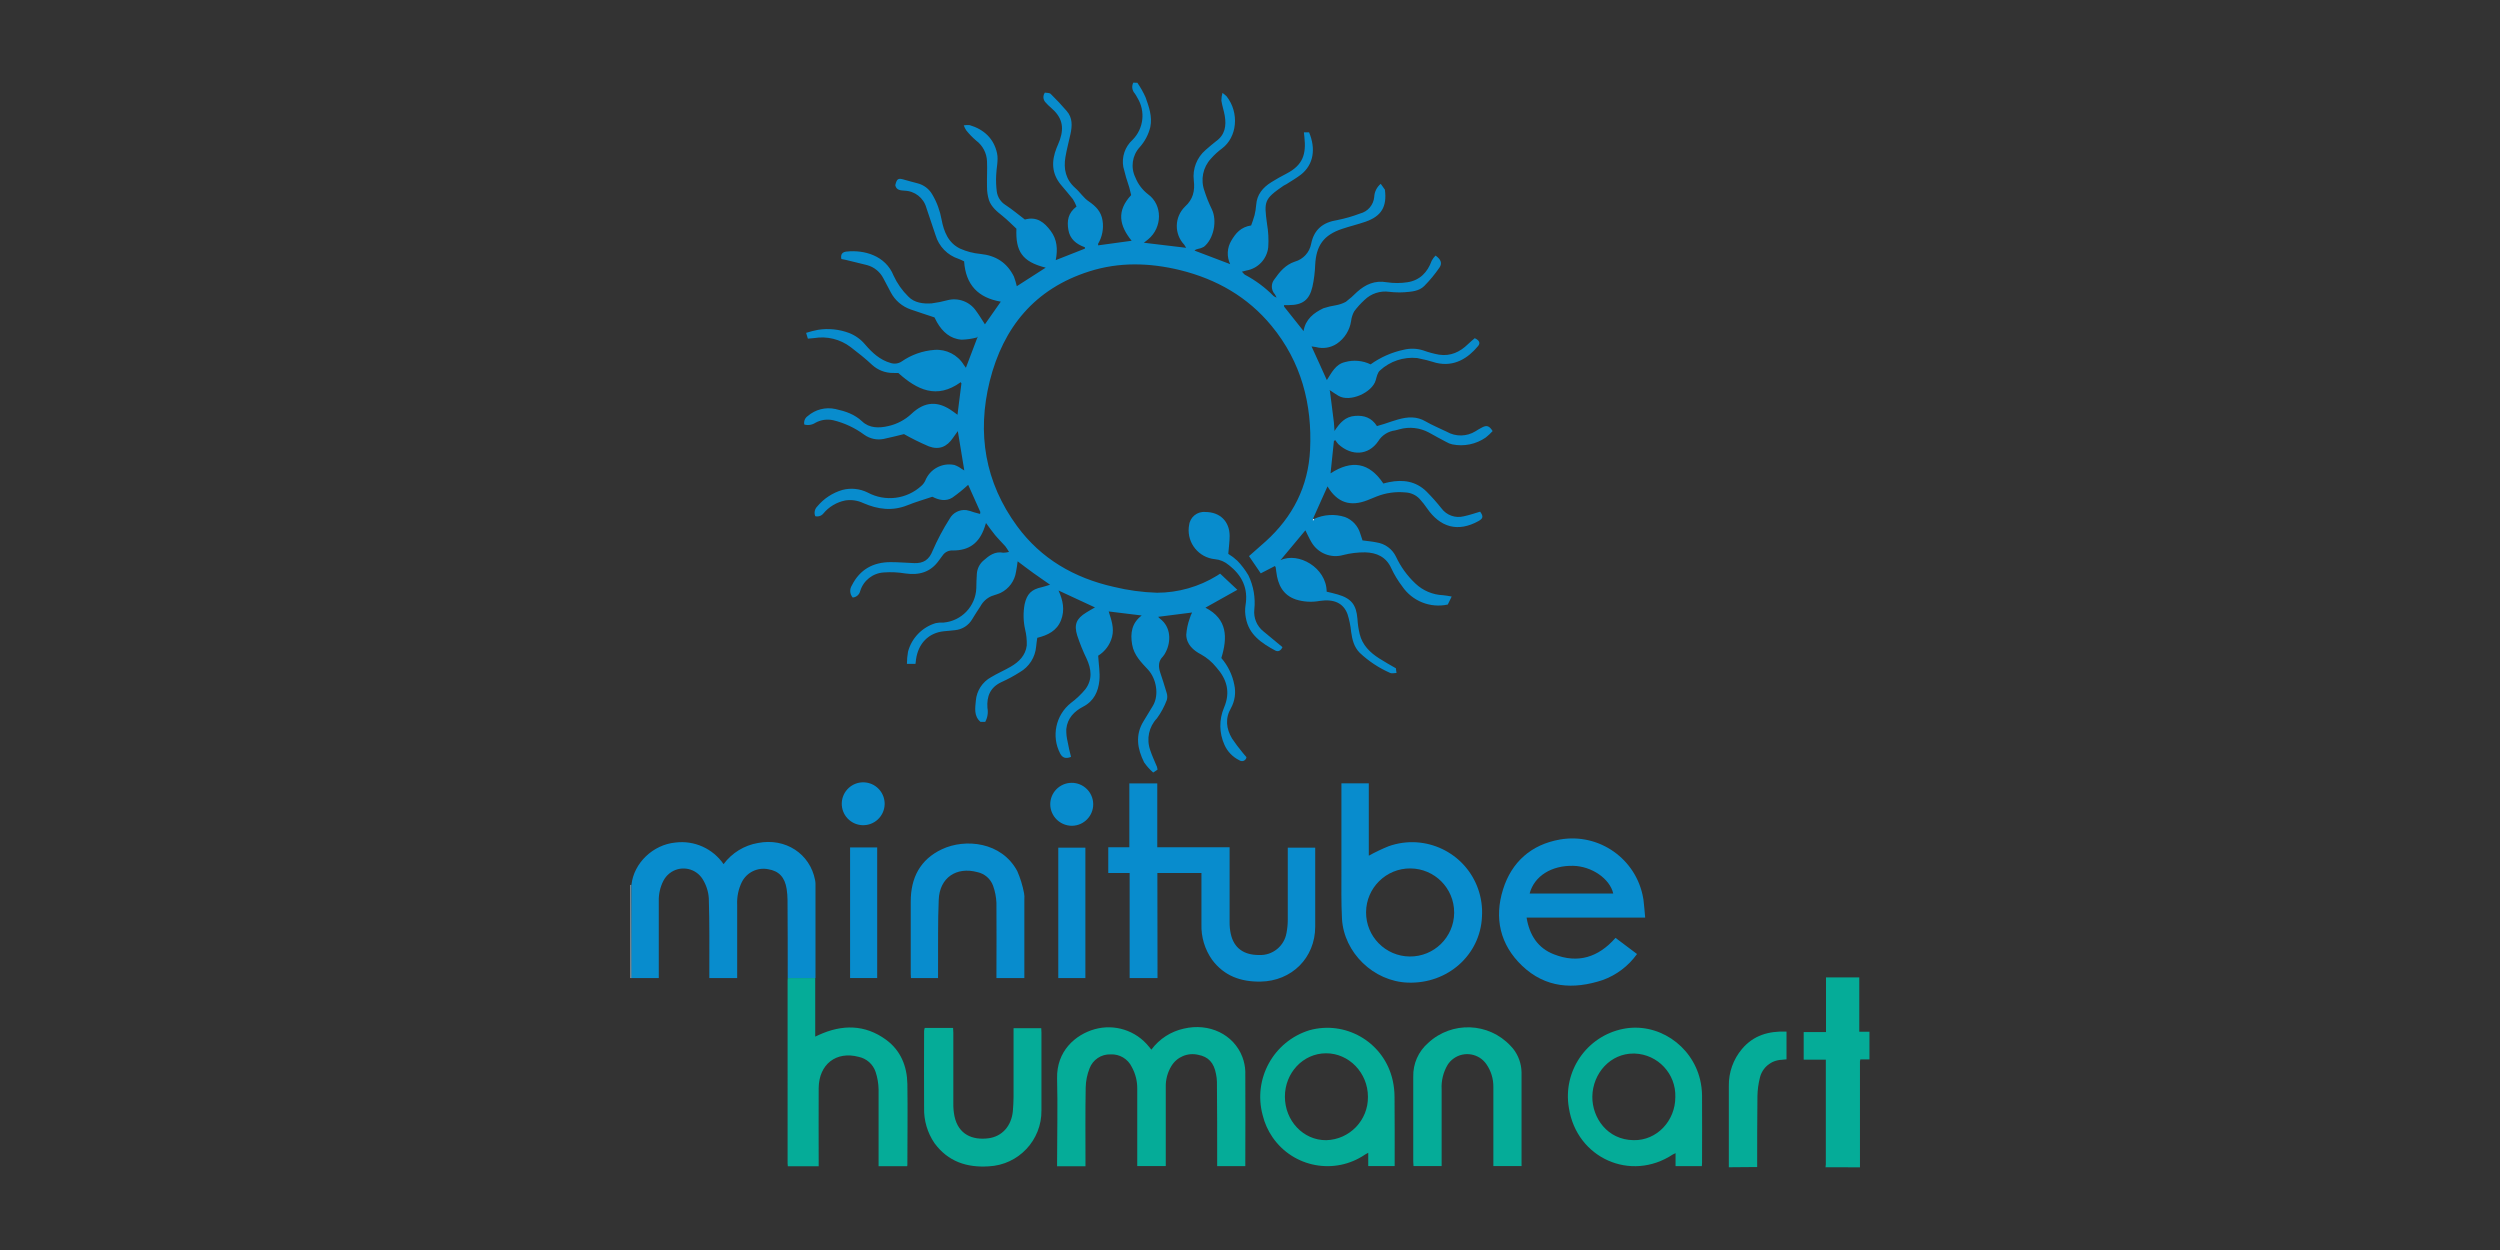
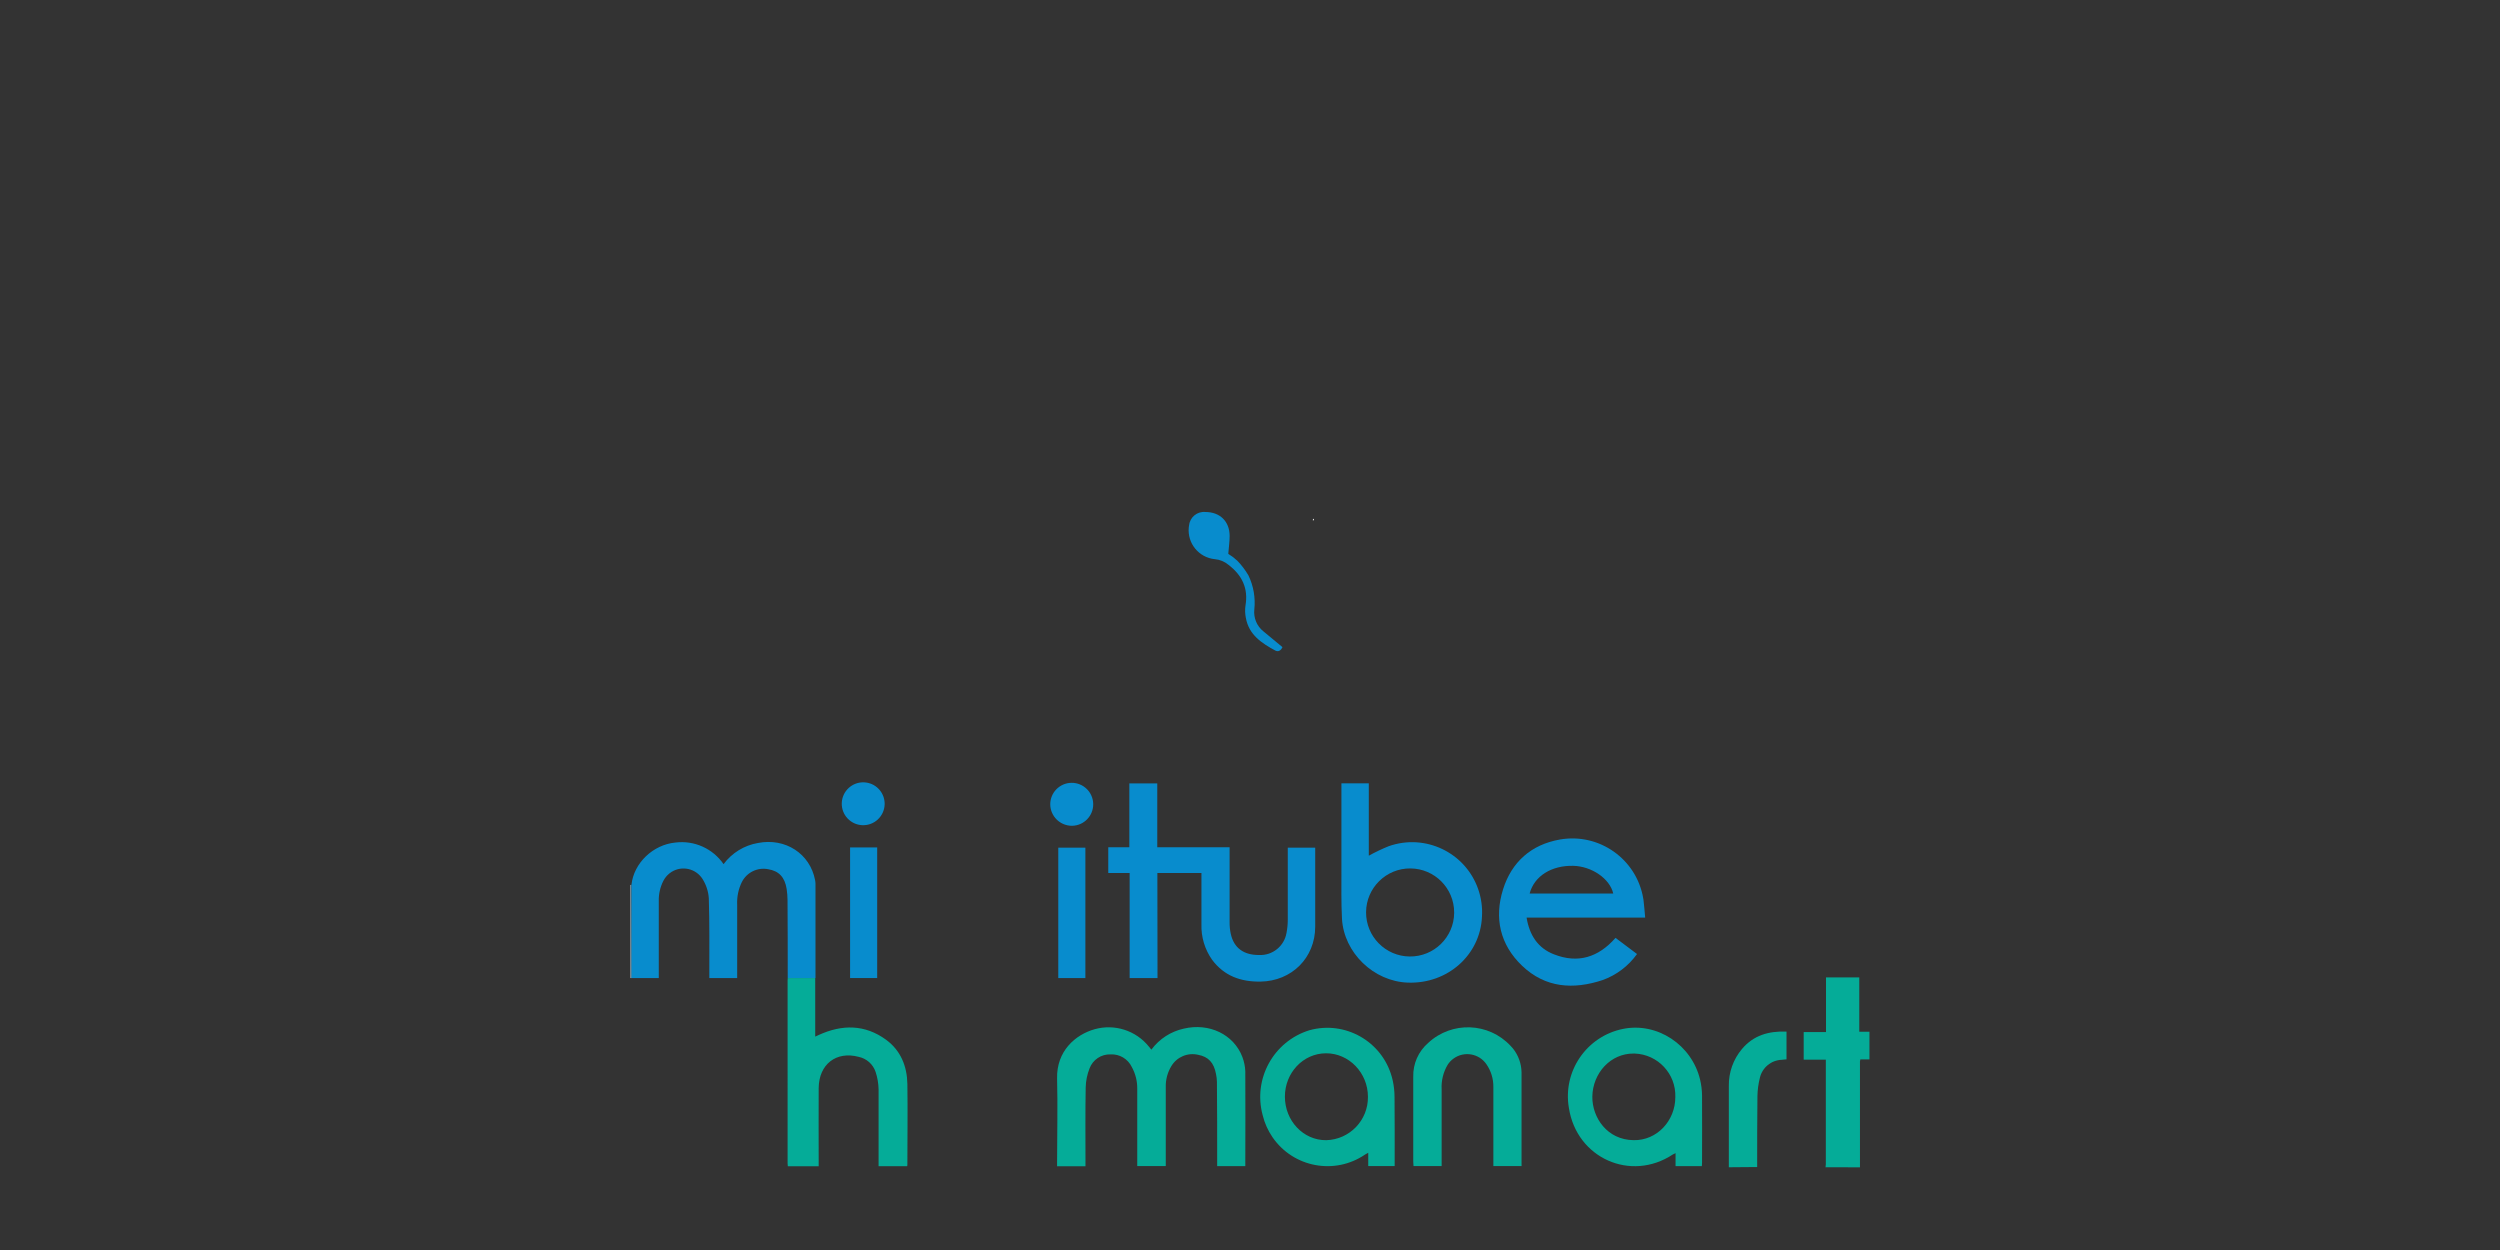
<svg xmlns="http://www.w3.org/2000/svg" version="1.1" id="Ebene_19" x="0px" y="0px" width="200px" height="100px" viewBox="0 0 200 100" style="enable-background:new 0 0 200 100;" xml:space="preserve">
  <rect x="0" y="0" width="200" height="100" fill="#333333" stroke="none" />
  <g>
-     <path style="fill:#088CCD;" d="M90.988,6.621c0.251,0.364,0.47,0.751,0.653,1.154c0.271,0.762,0.556,1.537,0.385,2.383   c-0.146,0.604-0.44,1.163-0.857,1.626c-0.596,0.657-0.731,1.612-0.341,2.409c0.212,0.537,0.566,1.006,1.024,1.355   c1.163,0.849,1.145,2.656,0,3.6c-0.086,0.072-0.179,0.138-0.344,0.271l3.385,0.406c-0.046-0.087-0.098-0.171-0.157-0.251   c-0.812-0.858-0.787-2.208,0.055-3.036c0.651-0.588,0.813-1.261,0.713-2.106c-0.113-0.921,0.243-1.836,0.948-2.438   c0.271-0.239,0.542-0.467,0.813-0.681c0.74-0.518,0.851-1.244,0.715-2.052c-0.07-0.404-0.211-0.813-0.271-1.209   c0-0.21,0.03-0.419,0.089-0.621c0.115,0.084,0.223,0.175,0.326,0.271c1.046,1.331,0.843,3.279-0.369,4.18   c-0.322,0.239-0.619,0.512-0.883,0.813c-0.644,0.695-0.842,1.692-0.515,2.581c0.158,0.501,0.355,0.989,0.587,1.461   c0.444,0.919,0.16,2.371-0.634,3.008c-0.154,0.087-0.322,0.146-0.496,0.174c-0.098,0.014-0.188,0.059-0.257,0.127l2.856,1.085   c-0.287-0.604-0.251-1.31,0.093-1.882c0.341-0.576,0.74-1.084,1.585-1.214c0.076-0.22,0.19-0.509,0.271-0.813   c0.065-0.267,0.109-0.538,0.13-0.813c0.055-0.854,0.542-1.415,1.226-1.841c0.387-0.246,0.794-0.466,1.2-0.678   c1.31-0.68,1.589-1.545,1.431-2.943c-0.014-0.111-0.026-0.222-0.037-0.36h0.414c0.543,1.304,0.38,2.575-0.666,3.394   c-0.358,0.271-0.765,0.507-1.149,0.754c-0.078,0.049-0.167,0.081-0.244,0.132c-1.534,1.061-1.553,1.231-1.307,3.036   c0.108,0.62,0.141,1.251,0.098,1.878c-0.102,0.938-0.811,1.695-1.739,1.859c-0.098,0.022-0.195,0.049-0.366,0.093   c0.108,0.11,0.168,0.208,0.249,0.252c0.844,0.446,1.615,1.019,2.285,1.699c0.074,0.05,0.155,0.092,0.238,0.125   c-0.039-0.095-0.087-0.185-0.141-0.271c-0.309-0.338-0.32-0.853-0.025-1.203c0.418-0.604,0.888-1.157,1.627-1.404   c0.672-0.187,1.178-0.741,1.305-1.428c0.237-1.166,0.965-1.722,2.094-1.897c0.62-0.124,1.229-0.299,1.818-0.523   c0.625-0.156,1.08-0.692,1.134-1.334c0.019-0.405,0.208-0.784,0.52-1.043c0.117,0.171,0.229,0.32,0.332,0.467   c0.181,1.354-0.271,2.119-1.542,2.563c-0.621,0.217-1.258,0.365-1.879,0.574c-1.48,0.493-2.076,1.331-2.155,2.887   c-0.021,0.586-0.093,1.168-0.219,1.74c-0.244,1.068-0.797,1.472-1.897,1.472h-0.38c0.017,0.084,0,0.125,0.028,0.146   c0.503,0.637,1.01,1.269,1.538,1.933c0.151-0.943,0.813-1.461,1.594-1.83c0.326-0.105,0.659-0.186,0.998-0.238   c0.274-0.048,0.54-0.14,0.786-0.271c0.319-0.243,0.623-0.509,0.904-0.795c0.676-0.604,1.416-0.935,2.361-0.775   c0.555,0.086,1.12,0.086,1.676,0c0.983-0.153,1.599-0.793,1.932-1.72c0.082-0.153,0.187-0.292,0.309-0.413   c0.437,0.31,0.543,0.616,0.317,0.955c-0.364,0.531-0.774,1.029-1.228,1.487c-0.418,0.412-1.024,0.45-1.586,0.493   c-0.402,0.023-0.806,0.012-1.206-0.035c-0.73-0.103-1.468,0.143-1.991,0.661c-0.3,0.273-0.572,0.575-0.813,0.9   c-0.132,0.239-0.217,0.501-0.249,0.772c-0.107,0.737-0.521,1.396-1.137,1.816c-0.493,0.328-1.105,0.427-1.677,0.271   c-0.109-0.021-0.221-0.029-0.351-0.052c0.409,0.905,0.813,1.768,1.223,2.694c0.394-0.604,0.699-1.269,1.458-1.442   c0.681-0.189,1.407-0.124,2.044,0.183c0.793-0.569,1.695-0.967,2.651-1.169c0.517-0.127,1.06-0.108,1.566,0.055   c0.411,0.149,0.833,0.264,1.263,0.341c0.911,0.136,1.664-0.211,2.31-0.843c0.176-0.173,0.368-0.327,0.542-0.477   c0.379,0.179,0.469,0.391,0.255,0.642c-0.786,0.944-1.881,1.673-3.329,1.334c-0.503-0.16-1.015-0.289-1.533-0.388   c-1.092-0.108-2.178,0.255-2.982,1c-0.191,0.166-0.257,0.505-0.336,0.778c-0.271,0.98-2.07,1.792-2.981,1.241   c-0.22-0.13-0.429-0.271-0.634-0.412l-0.093-0.024l0.049,0.073c0.103,0.832,0.206,1.664,0.315,2.493   c0.021,0.188,0.026,0.38,0.05,0.684c0.43-0.667,0.871-1.142,1.627-1.204c0.757-0.062,1.337,0.149,1.768,0.813   c0.211-0.063,0.406-0.116,0.602-0.179c0.36-0.116,0.716-0.249,1.084-0.35c0.763-0.214,1.499-0.271,2.229,0.168   c0.542,0.314,1.113,0.542,1.666,0.813c0.717,0.412,1.6,0.397,2.302-0.037c0.175-0.114,0.356-0.22,0.542-0.314   c0.36-0.188,0.563-0.119,0.829,0.298c-0.171,0.19-0.359,0.365-0.561,0.523c-0.778,0.536-1.741,0.731-2.667,0.542   c-0.168-0.037-0.328-0.101-0.475-0.189c-0.466-0.247-0.933-0.496-1.393-0.757c-0.718-0.387-1.557-0.482-2.343-0.266   c-0.124,0.027-0.241,0.076-0.365,0.095c-0.562,0.07-1.06,0.392-1.355,0.873c-0.778,1.134-2.122,1.192-3.171,0.239   c-0.096-0.101-0.181-0.212-0.252-0.331l-0.114,0.054c-0.084,0.835-0.168,1.67-0.271,2.6c1.696-1.101,3.098-0.878,4.225,0.813   c0.137-0.033,0.298-0.082,0.462-0.111c1.11-0.226,2.142-0.076,2.981,0.743c0.427,0.428,0.83,0.881,1.205,1.354   c0.41,0.554,1.113,0.806,1.781,0.637c0.444-0.092,0.881-0.243,1.314-0.371c0.271,0.374,0.244,0.542-0.131,0.751   c-1.663,0.921-3.064,0.49-4.103-1c-0.179-0.263-0.374-0.513-0.586-0.749c-0.3-0.329-0.72-0.524-1.165-0.542   c-0.781-0.076-1.569,0.036-2.298,0.326c-0.244,0.105-0.491,0.2-0.735,0.298c-1.38,0.542-2.418,0.189-3.193-1.108   c-0.384,0.864-0.764,1.704-1.141,2.545c-0.016,0.041-0.027,0.081-0.041,0.122l0.049,0.026l0.052-0.086   c0.779-0.361,1.666-0.417,2.483-0.154c0.592,0.227,1.043,0.719,1.22,1.328c0.064,0.181,0.119,0.368,0.178,0.542   c0.386,0.054,0.769,0.083,1.134,0.162c0.672,0.101,1.251,0.528,1.545,1.142c0.376,0.806,0.901,1.531,1.548,2.141   c0.597,0.57,1.381,0.903,2.205,0.938c0.236,0.024,0.473,0.062,0.702,0.108l-0.312,0.639c-1.396,0.306-2.839-0.269-3.643-1.452   c-0.343-0.449-0.636-0.934-0.875-1.444c-0.415-0.928-1.188-1.258-2.101-1.279c-0.586-0.004-1.17,0.067-1.737,0.211   c-0.982,0.287-2.034-0.134-2.548-1.02c-0.177-0.292-0.314-0.609-0.488-0.953l-1.997,2.393c1.431-0.688,3.687,0.594,3.699,2.516   c0.293,0.073,0.594,0.136,0.89,0.225c1.084,0.314,1.482,0.828,1.572,1.942c0.023,0.414,0.084,0.825,0.181,1.228   c0.217,0.878,0.813,1.466,1.559,1.943c0.421,0.271,0.865,0.515,1.339,0.791c0,0.079,0.024,0.188,0.047,0.374   c-0.193,0-0.374,0.06-0.502,0c-0.899-0.394-1.725-0.939-2.439-1.612c-0.467-0.472-0.602-1.06-0.69-1.687   c-0.046-0.477-0.143-0.948-0.288-1.405c-0.328-0.891-1.084-1.227-2.217-1.062c-0.637,0.119-1.293,0.081-1.911-0.111   c-1.054-0.36-1.45-1.198-1.572-2.226c-0.013-0.116-0.027-0.228-0.046-0.341c-0.014-0.042-0.034-0.08-0.059-0.114l-1.137,0.588   l-0.94-1.379c0.453-0.398,0.889-0.781,1.32-1.166c2.182-1.965,3.424-4.412,3.566-7.337c0.18-3.659-0.716-7.047-3.078-9.912   c-1.914-2.331-4.419-3.748-7.318-4.464c-2.439-0.594-4.879-0.664-7.28,0.105c-4.343,1.386-6.868,4.456-7.952,8.776   c-1.03,4.171-0.382,8.099,2.192,11.604c1.919,2.618,4.583,4.142,7.711,4.849c1.14,0.279,2.305,0.438,3.477,0.475   c1.701-0.003,3.366-0.478,4.812-1.371c0.07-0.041,0.135-0.09,0.241-0.158l1.377,1.293l-2.554,1.431   c1.784,0.913,1.77,2.409,1.274,4.029c0.528,0.611,0.886,1.351,1.038,2.144c0.139,0.635,0.042,1.299-0.271,1.868   c-0.474,0.813-0.376,1.646,0.089,2.425c0.263,0.391,0.545,0.768,0.846,1.129c0.098,0.128,0.206,0.24,0.307,0.362   c-0.022,0.196-0.2,0.338-0.396,0.315c-0.001,0-0.001-0.001-0.002-0.001c-0.063-0.006-0.123-0.029-0.174-0.067   c-0.532-0.258-0.955-0.699-1.192-1.241c-0.422-0.938-0.435-2.008-0.035-2.955c0.542-1.258,0.23-2.298-0.624-3.252   c-0.331-0.41-0.738-0.753-1.198-1.011c-0.634-0.325-1.174-0.813-1.195-1.572c0.03-0.443,0.121-0.879,0.271-1.297   c0.05-0.169,0.116-0.333,0.195-0.491l-2.711,0.345c0.042,0.054,0.089,0.103,0.142,0.146c0.905,0.683,0.889,1.863,0.458,2.682   c-0.058,0.125-0.133,0.242-0.222,0.347c-0.371,0.366-0.369,0.789-0.229,1.242c0.176,0.542,0.364,1.084,0.521,1.643   c0.067,0.19,0.076,0.397,0.021,0.593c-0.196,0.523-0.462,1.018-0.792,1.47c-0.642,0.674-0.852,1.65-0.542,2.529   c0.146,0.457,0.361,0.894,0.542,1.341c0.023,0.077,0.038,0.155,0.046,0.236l-0.344,0.229c-0.275-0.239-0.519-0.513-0.727-0.813   c-0.542-1.084-0.731-2.195-0.038-3.307c0.255-0.408,0.505-0.821,0.751-1.238c0.496-0.853,0.271-2.145-0.398-2.871   c-0.542-0.585-1.127-1.152-1.273-2.009c-0.158-0.913-0.033-1.717,0.764-2.327c-0.878-0.105-1.734-0.208-2.64-0.322   c0.214,0.678,0.45,1.323,0.271,2.026c-0.16,0.63-0.559,1.172-1.112,1.513c0.041,0.716,0.16,1.355,0.095,2.003   c-0.092,0.862-0.431,1.627-1.291,2.071c-0.718,0.373-1.271,0.932-1.355,1.8c-0.009,0.342,0.027,0.684,0.108,1.015   c0.07,0.415,0.173,0.813,0.271,1.207c-0.431,0.176-0.694,0.068-0.87-0.271c-0.716-1.377-0.358-3.069,0.854-4.039   c0.434-0.321,0.827-0.694,1.171-1.111c0.569-0.77,0.48-1.604,0.089-2.439c-0.29-0.599-0.54-1.217-0.748-1.849   c-0.271-0.868-0.07-1.354,0.708-1.831c0.222-0.141,0.453-0.271,0.712-0.417l-2.917-1.354c0.364,0.795,0.516,1.574,0.198,2.382   c-0.336,0.85-1.06,1.196-1.897,1.403c-0.032,0.232-0.073,0.466-0.092,0.704c-0.072,0.854-0.56,1.618-1.304,2.044   c-0.465,0.297-0.952,0.561-1.456,0.788c-0.908,0.414-1.206,1.142-1.135,2.076c0.07,0.38,0.008,0.773-0.177,1.111h-0.382   c-0.542-0.472-0.423-1.106-0.369-1.702c0.066-0.784,0.52-1.485,1.209-1.867c0.51-0.309,1.06-0.542,1.578-0.843   c0.664-0.38,1.19-0.911,1.285-1.696c0.016-0.437-0.029-0.872-0.133-1.296c-0.147-0.662-0.159-1.348-0.035-2.016   c0.182-0.813,0.542-1.179,1.374-1.354c0.195-0.041,0.385-0.116,0.659-0.197c-0.499-0.351-0.921-0.638-1.333-0.933   c-0.412-0.296-0.813-0.603-1.26-0.94c-0.046,0.313-0.073,0.582-0.13,0.84c-0.108,0.731-0.57,1.362-1.235,1.686   c-0.226,0.106-0.475,0.166-0.71,0.252c-0.384,0.16-0.7,0.448-0.897,0.813c-0.225,0.347-0.458,0.691-0.667,1.047   c-0.291,0.495-0.802,0.819-1.374,0.871c-0.295,0.04-0.597,0.055-0.892,0.087c-1.223,0.127-2.055,0.979-2.228,2.276   c0,0.09-0.025,0.182-0.041,0.331h-0.684c0.001-0.328,0.031-0.655,0.089-0.979c0.294-1.092,1.132-1.953,2.214-2.278   c0.201-0.043,0.408-0.058,0.613-0.043c1.447-0.119,2.579-1.3,2.634-2.751c0-0.38,0.022-0.759,0.043-1.138   c0.023-0.421,0.219-0.813,0.542-1.084c0.444-0.394,0.913-0.746,1.572-0.616c0.155-0.003,0.31-0.024,0.46-0.062   c-0.09-0.159-0.191-0.313-0.3-0.458c-0.271-0.305-0.559-0.583-0.813-0.89c-0.255-0.306-0.469-0.623-0.729-0.968   c-0.043,0.131-0.082,0.25-0.122,0.374c-0.429,1.236-1.231,1.835-2.538,1.824c-0.323-0.021-0.635,0.133-0.813,0.404   c-0.095,0.133-0.195,0.255-0.288,0.388c-0.667,0.948-1.585,1.206-2.694,1.046c-0.565-0.095-1.139-0.122-1.71-0.081   c-0.882,0.048-1.64,0.643-1.897,1.487c-0.065,0.287-0.309,0.499-0.602,0.521c-0.235-0.273-0.262-0.67-0.065-0.973   c0.64-1.277,1.705-1.857,3.101-1.859c0.631,0,1.263,0.057,1.897,0.079c0.718,0.021,1.171-0.25,1.461-0.987   c0.385-0.885,0.838-1.738,1.355-2.553c0.261-0.484,0.789-0.761,1.336-0.702c0.212,0.038,0.419,0.098,0.621,0.176   c0.157,0.046,0.317,0.084,0.485,0.131c0-0.096,0.033-0.136,0.019-0.16c-0.325-0.732-0.656-1.461-0.97-2.169   c-0.403,0.374-0.832,0.72-1.282,1.035c-0.507,0.307-1.067,0.19-1.583-0.081c-0.675,0.228-1.354,0.42-1.997,0.681   c-1.206,0.485-2.363,0.333-3.524-0.171c-0.448-0.214-0.95-0.289-1.442-0.214c-0.693,0.136-1.318,0.509-1.767,1.055   c-0.156,0.187-0.407,0.266-0.642,0.203c-0.106-0.268-0.043-0.572,0.16-0.775c0.525-0.634,1.229-1.096,2.019-1.325   c0.677-0.176,1.395-0.101,2.02,0.211c1.402,0.754,3.127,0.536,4.298-0.542c0.128-0.113,0.232-0.252,0.304-0.406   c0.368-0.929,1.349-1.46,2.328-1.261c0.208,0.073,0.404,0.177,0.58,0.31l0.216,0.13c-0.173-1.058-0.341-2.065-0.518-3.149   l-0.385,0.542c-0.488,0.721-1.114,0.986-1.935,0.68c-0.68-0.29-1.343-0.618-1.987-0.98c-0.488,0.116-1.06,0.271-1.643,0.39   c-0.535,0.101-1.087-0.021-1.531-0.336c-0.741-0.55-1.583-0.944-2.48-1.163c-0.487-0.109-0.997-0.037-1.434,0.204   c-0.261,0.172-0.584,0.222-0.886,0.138c-0.054-0.259,0.053-0.525,0.271-0.675c0.608-0.529,1.43-0.739,2.217-0.566   c0.797,0.177,1.523,0.409,2.146,0.997c0.572,0.543,1.355,0.543,2.093,0.366c0.687-0.154,1.321-0.488,1.837-0.968   c1.068-1.016,2.133-1.067,3.32-0.206l0.371,0.271c0.109-0.859,0.212-1.684,0.315-2.51c-0.021-0.03-0.04-0.063-0.057-0.095   c-1.924,1.388-3.497,0.606-4.993-0.737H71.43c-0.613-0.001-1.203-0.229-1.656-0.643c-0.542-0.51-1.132-0.974-1.724-1.428   c-0.838-0.634-1.9-0.893-2.935-0.717c-0.146,0.017-0.292,0.025-0.485,0.044c-0.038-0.133-0.073-0.252-0.142-0.464   c0.313-0.1,0.63-0.182,0.952-0.243c0.834-0.131,1.687-0.045,2.478,0.249c0.505,0.195,0.952,0.516,1.298,0.933   c0.561,0.65,1.177,1.23,2.041,1.472c0.292,0.095,0.613,0.053,0.87-0.117c0.778-0.542,1.688-0.864,2.634-0.932   c0.945-0.069,1.85,0.396,2.345,1.203c0.041,0.064,0.09,0.122,0.165,0.228l0.906-2.385l0.051-0.119L78.146,27   c-0.396,0.105-0.804,0.164-1.214,0.174c-0.911-0.063-1.526-0.623-1.97-1.388c-0.082-0.141-0.146-0.287-0.204-0.394   c-0.651-0.217-1.271-0.414-1.897-0.634c-0.683-0.233-1.251-0.718-1.591-1.355c-0.204-0.374-0.39-0.756-0.596-1.127   c-0.264-0.522-0.735-0.909-1.298-1.065c-0.578-0.157-1.157-0.271-1.74-0.426c-0.108-0.026-0.219-0.04-0.325-0.063   c-0.084-0.374,0.079-0.561,0.407-0.596c1.428-0.155,3.125,0.327,3.765,1.916c0.289,0.63,0.691,1.202,1.187,1.686   c0.477,0.501,1.19,0.588,1.865,0.542c0.421-0.054,0.837-0.138,1.247-0.249c0.875-0.234,1.801,0.11,2.31,0.859   c0.25,0.336,0.463,0.702,0.702,1.067l1.271-1.815c-1.821-0.309-2.811-1.355-2.935-3.223c-0.143-0.073-0.29-0.14-0.439-0.198   c-0.892-0.288-1.583-0.998-1.846-1.896c-0.238-0.732-0.493-1.456-0.735-2.188c-0.216-0.794-0.928-1.352-1.751-1.372   c-0.292-0.027-0.65-0.019-0.737-0.439c0.136-0.541,0.228-0.591,0.77-0.425c0.328,0.103,0.667,0.176,1,0.271   c0.509,0.125,0.943,0.455,1.2,0.912c0.362,0.616,0.61,1.292,0.735,1.995c0.184,0.971,0.542,1.868,1.479,2.32   c0.515,0.23,1.064,0.374,1.626,0.426c1.244,0.127,2.142,0.704,2.687,1.824c0.091,0.248,0.166,0.501,0.225,0.759l2.314-1.485   c-1.897-0.472-2.417-1.317-2.344-3.117c-0.341-0.314-0.708-0.696-1.114-1.021s-0.897-0.71-1.084-1.269   c-0.103-0.336-0.155-0.685-0.154-1.035c-0.019-0.687,0.029-1.377,0-2.063c-0.023-0.655-0.342-1.266-0.868-1.659   c-0.287-0.246-0.552-0.518-0.789-0.813c-0.084-0.126-0.152-0.263-0.203-0.406c0.156-0.028,0.316-0.034,0.474-0.019   c1.149,0.344,1.941,1.084,2.19,2.258c0.12,0.563-0.059,1.187-0.073,1.783c-0.02,0.425-0.002,0.85,0.051,1.271   c0.062,0.448,0.322,0.847,0.708,1.084c0.542,0.354,1.027,0.77,1.54,1.157c0.965-0.271,1.564,0.233,2.07,0.916   c0.507,0.683,0.569,1.456,0.398,2.331l2.333-0.919v-0.111c-0.683-0.241-1.198-0.652-1.322-1.385s-0.029-1.355,0.653-1.873   c-0.079-0.204-0.177-0.401-0.292-0.588c-0.309-0.398-0.648-0.772-0.971-1.166c-0.735-0.896-0.75-1.881-0.339-2.919   c0.089-0.222,0.192-0.441,0.271-0.669c0.361-1.06,0.146-1.824-0.71-2.559c-0.158-0.132-0.306-0.276-0.441-0.431   c-0.204-0.214-0.225-0.544-0.049-0.781c0.144,0.032,0.371,0,0.477,0.119c0.444,0.431,0.868,0.889,1.269,1.355   c0.474,0.542,0.439,1.185,0.301,1.832c-0.138,0.647-0.301,1.228-0.406,1.852c-0.16,0.946,0.021,1.794,0.786,2.472   c0.388,0.339,0.678,0.813,1.098,1.084c0.561,0.385,0.976,0.813,1.084,1.51c0.105,0.646-0.019,1.308-0.353,1.87   c-0.006,0.042-0.006,0.085,0,0.127l2.683-0.368c-0.978-1.203-1.23-2.377-0.038-3.653c-0.038-0.151-0.087-0.383-0.149-0.607   c-0.187-0.54-0.347-1.089-0.479-1.646c-0.144-0.802,0.136-1.621,0.74-2.168c0.889-0.896,1.05-2.286,0.387-3.36   c-0.062-0.125-0.133-0.243-0.214-0.355c-0.212-0.235-0.259-0.576-0.116-0.859L90.988,6.621z" />
    <path style="fill:#05AC98;" d="M146.042,93.381c0.013-0.079,0.021-0.158,0.024-0.237v-8.123c0.004-0.083,0.004-0.165,0-0.248   h-1.771v-2.205h1.786v-4.378h2.662v4.351h0.813v2.209h-0.726c-0.017,0.053-0.028,0.107-0.033,0.162v8.474L146.042,93.381z" />
    <path style="fill:#05AC98;" d="M138.307,93.381v-6.504c-0.019-1.08,0.354-2.131,1.051-2.958c0.925-1.098,2.139-1.444,3.563-1.392   v2.222c-0.114,0-0.251,0.027-0.383,0.036c-0.846,0.029-1.564,0.626-1.751,1.451c-0.118,0.479-0.185,0.97-0.192,1.461   c-0.027,1.897-0.017,3.776-0.022,5.666L138.307,93.381z" />
    <path style="fill:#C5E0F3;" d="M50.517,78.244h-0.073v-7.449c0.018-0.005,0.037-0.005,0.054,0v0.451   C50.51,73.577,50.517,75.909,50.517,78.244z" />
    <path style="fill:#088CCD;" d="M92.601,78.244h-2.23v-8.402h-1.71v-2.063h1.686v-5.106h2.234v5.106h5.787v5.976   c-0.004,0.322,0.027,0.644,0.094,0.958c0.25,1.122,1.027,1.694,2.271,1.688c1.072,0.047,2.011-0.713,2.188-1.771   c0.066-0.339,0.1-0.684,0.101-1.029v-5.789h2.195v6.312c0,2.505-1.879,4.367-4.382,4.404c-1.569,0.021-2.896-0.449-3.861-1.737   c-0.589-0.832-0.892-1.834-0.858-2.854v-4.096H92.59L92.601,78.244z" />
    <path style="fill:#05AC98;" d="M92.11,83.972c0.632-0.857,1.554-1.454,2.594-1.682c2.027-0.479,3.996,0.459,4.686,2.269   c0.139,0.366,0.218,0.751,0.234,1.142c0.019,2.476,0,4.948,0,7.427c0,0.058,0,0.111,0,0.162h-2.25v-0.388   c0-2.119,0-4.236-0.02-6.355c-0.005-0.207-0.029-0.413-0.071-0.615c-0.17-0.922-0.612-1.394-1.436-1.548   c-0.835-0.194-1.701,0.173-2.141,0.908c-0.306,0.506-0.461,1.087-0.445,1.678v6.318h-2.282v-6.196   c0.007-0.602-0.141-1.194-0.43-1.721c-0.31-0.656-0.986-1.06-1.71-1.02c-0.741-0.025-1.415,0.426-1.675,1.119   c-0.193,0.49-0.298,1.011-0.309,1.537c-0.036,1.968-0.017,3.938-0.017,5.906v0.388h-2.271v-0.377c0-2.209,0.057-4.422,0-6.631   c-0.058-2.208,1.463-3.522,3.006-3.956c1.593-0.446,3.3,0.101,4.337,1.391L92.11,83.972z" />
    <path style="fill:#088CCD;" d="M50.517,78.244v-7.456c0.182-1.745,1.727-3.218,3.523-3.386c1.504-0.185,2.986,0.481,3.846,1.729   c0.664-0.897,1.649-1.503,2.748-1.692c2.188-0.431,4.174,0.849,4.575,2.982c0.018,0.089,0.028,0.18,0.03,0.271v7.552h-2.221   c0-2.081,0-4.163-0.016-6.234c-0.002-0.299-0.025-0.597-0.07-0.891c-0.146-0.943-0.621-1.442-1.475-1.581   c-0.853-0.171-1.715,0.249-2.109,1.025c-0.274,0.561-0.403,1.181-0.374,1.805v5.876h-2.228v-0.406c0-1.992,0.021-3.985-0.041-5.963   c-0.033-0.549-0.204-1.08-0.496-1.546c-0.528-0.845-1.641-1.104-2.486-0.576c-0.281,0.176-0.509,0.425-0.658,0.721   c-0.254,0.504-0.379,1.063-0.363,1.626v6.145H50.517z" />
    <path style="fill:#088CCD;" d="M107.315,62.667h2.189v5.79c0.516-0.288,1.048-0.542,1.595-0.762c2.92-1.03,6.12,0.501,7.15,3.42   c0.251,0.712,0.356,1.467,0.309,2.221c-0.134,3.063-2.754,5.391-5.934,5.273c-2.731-0.095-5.12-2.391-5.267-5.125   c-0.067-1.295-0.04-2.6-0.043-3.897V62.667z M112.839,69.474c-1.945-0.017-3.536,1.548-3.553,3.493   c-0.017,1.946,1.548,3.536,3.494,3.553s3.537-1.547,3.553-3.493c0-0.001,0-0.002,0-0.003v-0.026c0-1.936-1.562-3.509-3.496-3.523   H112.839z" />
    <path style="fill:#088CCD;" d="M131.614,73.408h-9.487c0.229,1.394,0.893,2.439,2.196,2.941c1.924,0.753,3.551,0.235,4.919-1.32   l1.719,1.293c-0.686,0.96-1.648,1.688-2.759,2.087c-2.339,0.77-4.567,0.631-6.432-1.146c-1.772-1.688-2.244-3.827-1.526-6.114   c0.688-2.195,2.256-3.586,4.556-3.989c3.135-0.543,6.115,1.561,6.656,4.694c0,0.001,0,0.003,0,0.004   c0,0.044,0.014,0.085,0.022,0.128C131.538,72.438,131.563,72.896,131.614,73.408z M122.371,71.481h6.688   c-0.271-1.189-1.724-2.182-3.202-2.215C124.117,69.225,122.74,70.088,122.371,71.481z" />
    <path style="fill:#05AC98;" d="M63.019,78.244h2.199v4.684l0.29-0.133c1.864-0.851,3.688-0.849,5.38,0.387   c1.173,0.862,1.678,2.12,1.702,3.543c0.033,2.142,0,4.279,0,6.421c0.002,0.051-0.003,0.103-0.017,0.151h-2.287v-6.155   c-0.01-0.47-0.089-0.936-0.236-1.382c-0.203-0.616-0.72-1.078-1.355-1.212c-1.8-0.479-3.185,0.594-3.201,2.5   c-0.013,1.956,0,3.913,0,5.867v0.386h-2.469c0-0.082-0.017-0.155-0.017-0.234V78.431C63.012,78.366,63.017,78.306,63.019,78.244z" />
    <path style="fill:#05AC98;" d="M111.573,93.287h-2.113v-1.065c-0.114,0.062-0.186,0.095-0.249,0.138   c-2.432,1.664-5.752,1.042-7.415-1.389c-0.364-0.533-0.63-1.128-0.782-1.755c-0.788-2.905,0.867-5.911,3.744-6.798   c2.852-0.787,5.803,0.889,6.589,3.74c0,0.002,0.001,0.004,0.002,0.006c0.027,0.098,0.052,0.191,0.072,0.289   c0.093,0.428,0.14,0.862,0.142,1.299C111.581,89.573,111.573,91.411,111.573,93.287z M102.792,87.73   c0,1.938,1.478,3.499,3.304,3.485c1.875-0.049,3.362-1.594,3.339-3.47c0-1.916-1.517-3.49-3.357-3.482   C104.237,84.272,102.792,85.834,102.792,87.73z" />
    <path style="fill:#05AC98;" d="M136.148,93.289h-2.103v-1.036c-0.075,0.03-0.147,0.064-0.218,0.104   c-3.368,2.225-7.687,0.295-8.313-3.708c-0.514-2.942,1.413-5.756,4.342-6.34c2.729-0.542,5.483,1.273,6.153,4.066   c0.098,0.413,0.149,0.837,0.155,1.263c0.013,1.794,0,3.586,0,5.383C136.166,93.11,136.16,93.2,136.148,93.289z M134.026,87.766   c0.062-1.859-1.394-3.417-3.252-3.482h-0.081c-1.838-0.017-3.274,1.551-3.307,3.447c-0.014,1.681,1.189,3.459,3.301,3.482   C132.547,91.253,134.026,89.671,134.026,87.766z" />
-     <path style="fill:#05AC98;" d="M73.978,82.236h2.269c0,0.136,0.019,0.271,0.019,0.38v5.691c-0.004,0.333,0.027,0.666,0.092,0.992   c0.314,1.472,1.444,1.925,2.71,1.765c1.106-0.139,1.846-0.992,1.96-2.168c0.032-0.378,0.054-0.76,0.057-1.139v-5.502h2.215   c0,0.116,0.016,0.235,0.016,0.354v6.218c0.03,2.386-1.834,4.366-4.217,4.48c-1.746,0.113-3.252-0.375-4.337-1.849   c-0.57-0.833-0.862-1.826-0.834-2.835c-0.017-2.053,0-4.102,0-6.15C73.934,82.394,73.951,82.313,73.978,82.236z" />
    <path style="fill:#05AC98;" d="M121.727,93.287h-2.258v-6.315c0.012-0.661-0.187-1.309-0.566-1.849   c-0.592-0.841-1.754-1.046-2.596-0.455c-0.198,0.139-0.366,0.313-0.496,0.518c-0.349,0.588-0.516,1.266-0.48,1.948v6.153h-2.25   c0-0.125-0.021-0.249-0.021-0.369v-6.776c-0.028-1.037,0.41-2.032,1.197-2.71c1.889-1.755,4.842-1.646,6.596,0.243   c0.002,0,0.003,0.002,0.004,0.004l0.182,0.203c0.431,0.539,0.672,1.206,0.684,1.897c0,2.439,0,4.878,0,7.317   C121.727,93.15,121.727,93.225,121.727,93.287z" />
-     <path style="fill:#088CCD;" d="M75.043,78.244h-2.168c0-0.108-0.016-0.214-0.016-0.325v-5.8c0-1.897,0.753-3.361,2.501-4.183   c1.856-0.87,4.762-0.597,6.022,1.753c0.247,0.565,0.429,1.156,0.542,1.763c0.03,0.158,0.039,0.319,0.024,0.479v6.313h-2.233v-0.355   c0-1.897,0.019-3.774,0-5.659c-0.02-0.47-0.111-0.935-0.271-1.377c-0.204-0.554-0.678-0.963-1.255-1.084   c-1.688-0.453-3.017,0.453-3.09,2.2c-0.079,1.83-0.041,3.659-0.054,5.487L75.043,78.244z" />
    <path style="fill:#088CCD;" d="M68.007,67.795h2.168v10.449h-2.168V67.795z" />
    <path style="fill:#088CCD;" d="M86.831,67.813v10.431h-2.168V67.813H86.831z" />
    <path style="fill:#088CCD;" d="M102.598,51.771c-0.12,0.258-0.317,0.406-0.578,0.271c-1.084-0.586-2.109-1.258-2.35-2.604   c-0.068-0.328-0.079-0.665-0.031-0.995c0.234-1.376-0.27-2.417-1.354-3.252c-0.313-0.264-0.701-0.424-1.109-0.458   c-1.276-0.133-2.205-1.274-2.073-2.551c0.005-0.054,0.014-0.106,0.024-0.16c0.07-0.651,0.651-1.125,1.303-1.062   c1.166,0,1.938,0.75,1.941,1.913c0,0.452-0.067,0.911-0.108,1.437c0.257,0.155,0.497,0.337,0.716,0.542   c0.35,0.358,0.652,0.759,0.902,1.192c0.403,0.843,0.564,1.781,0.466,2.71c-0.076,0.676,0.203,1.344,0.737,1.764L102.598,51.771z" />
    <path style="fill:#088CCD;" d="M70.771,64.367c-0.036,0.946-0.833,1.685-1.779,1.648c-0.947-0.035-1.686-0.832-1.65-1.779   c0.036-0.946,0.833-1.686,1.779-1.648c0.896,0.033,1.615,0.752,1.65,1.648C70.771,64.279,70.771,64.323,70.771,64.367z" />
    <path style="fill:#088CCD;" d="M84.02,64.367c-0.012-0.949,0.748-1.729,1.697-1.741c0.949-0.012,1.728,0.749,1.74,1.697   c0.012,0.95-0.748,1.728-1.697,1.74c-0.001,0-0.002,0-0.002,0h0C84.813,66.065,84.04,65.311,84.02,64.367z" />
    <path style="fill:#FFFFFF;" d="M105.123,41.558l-0.055,0.087l-0.046-0.03c0-0.04,0.024-0.081,0.038-0.121L105.123,41.558z" />
  </g>
</svg>